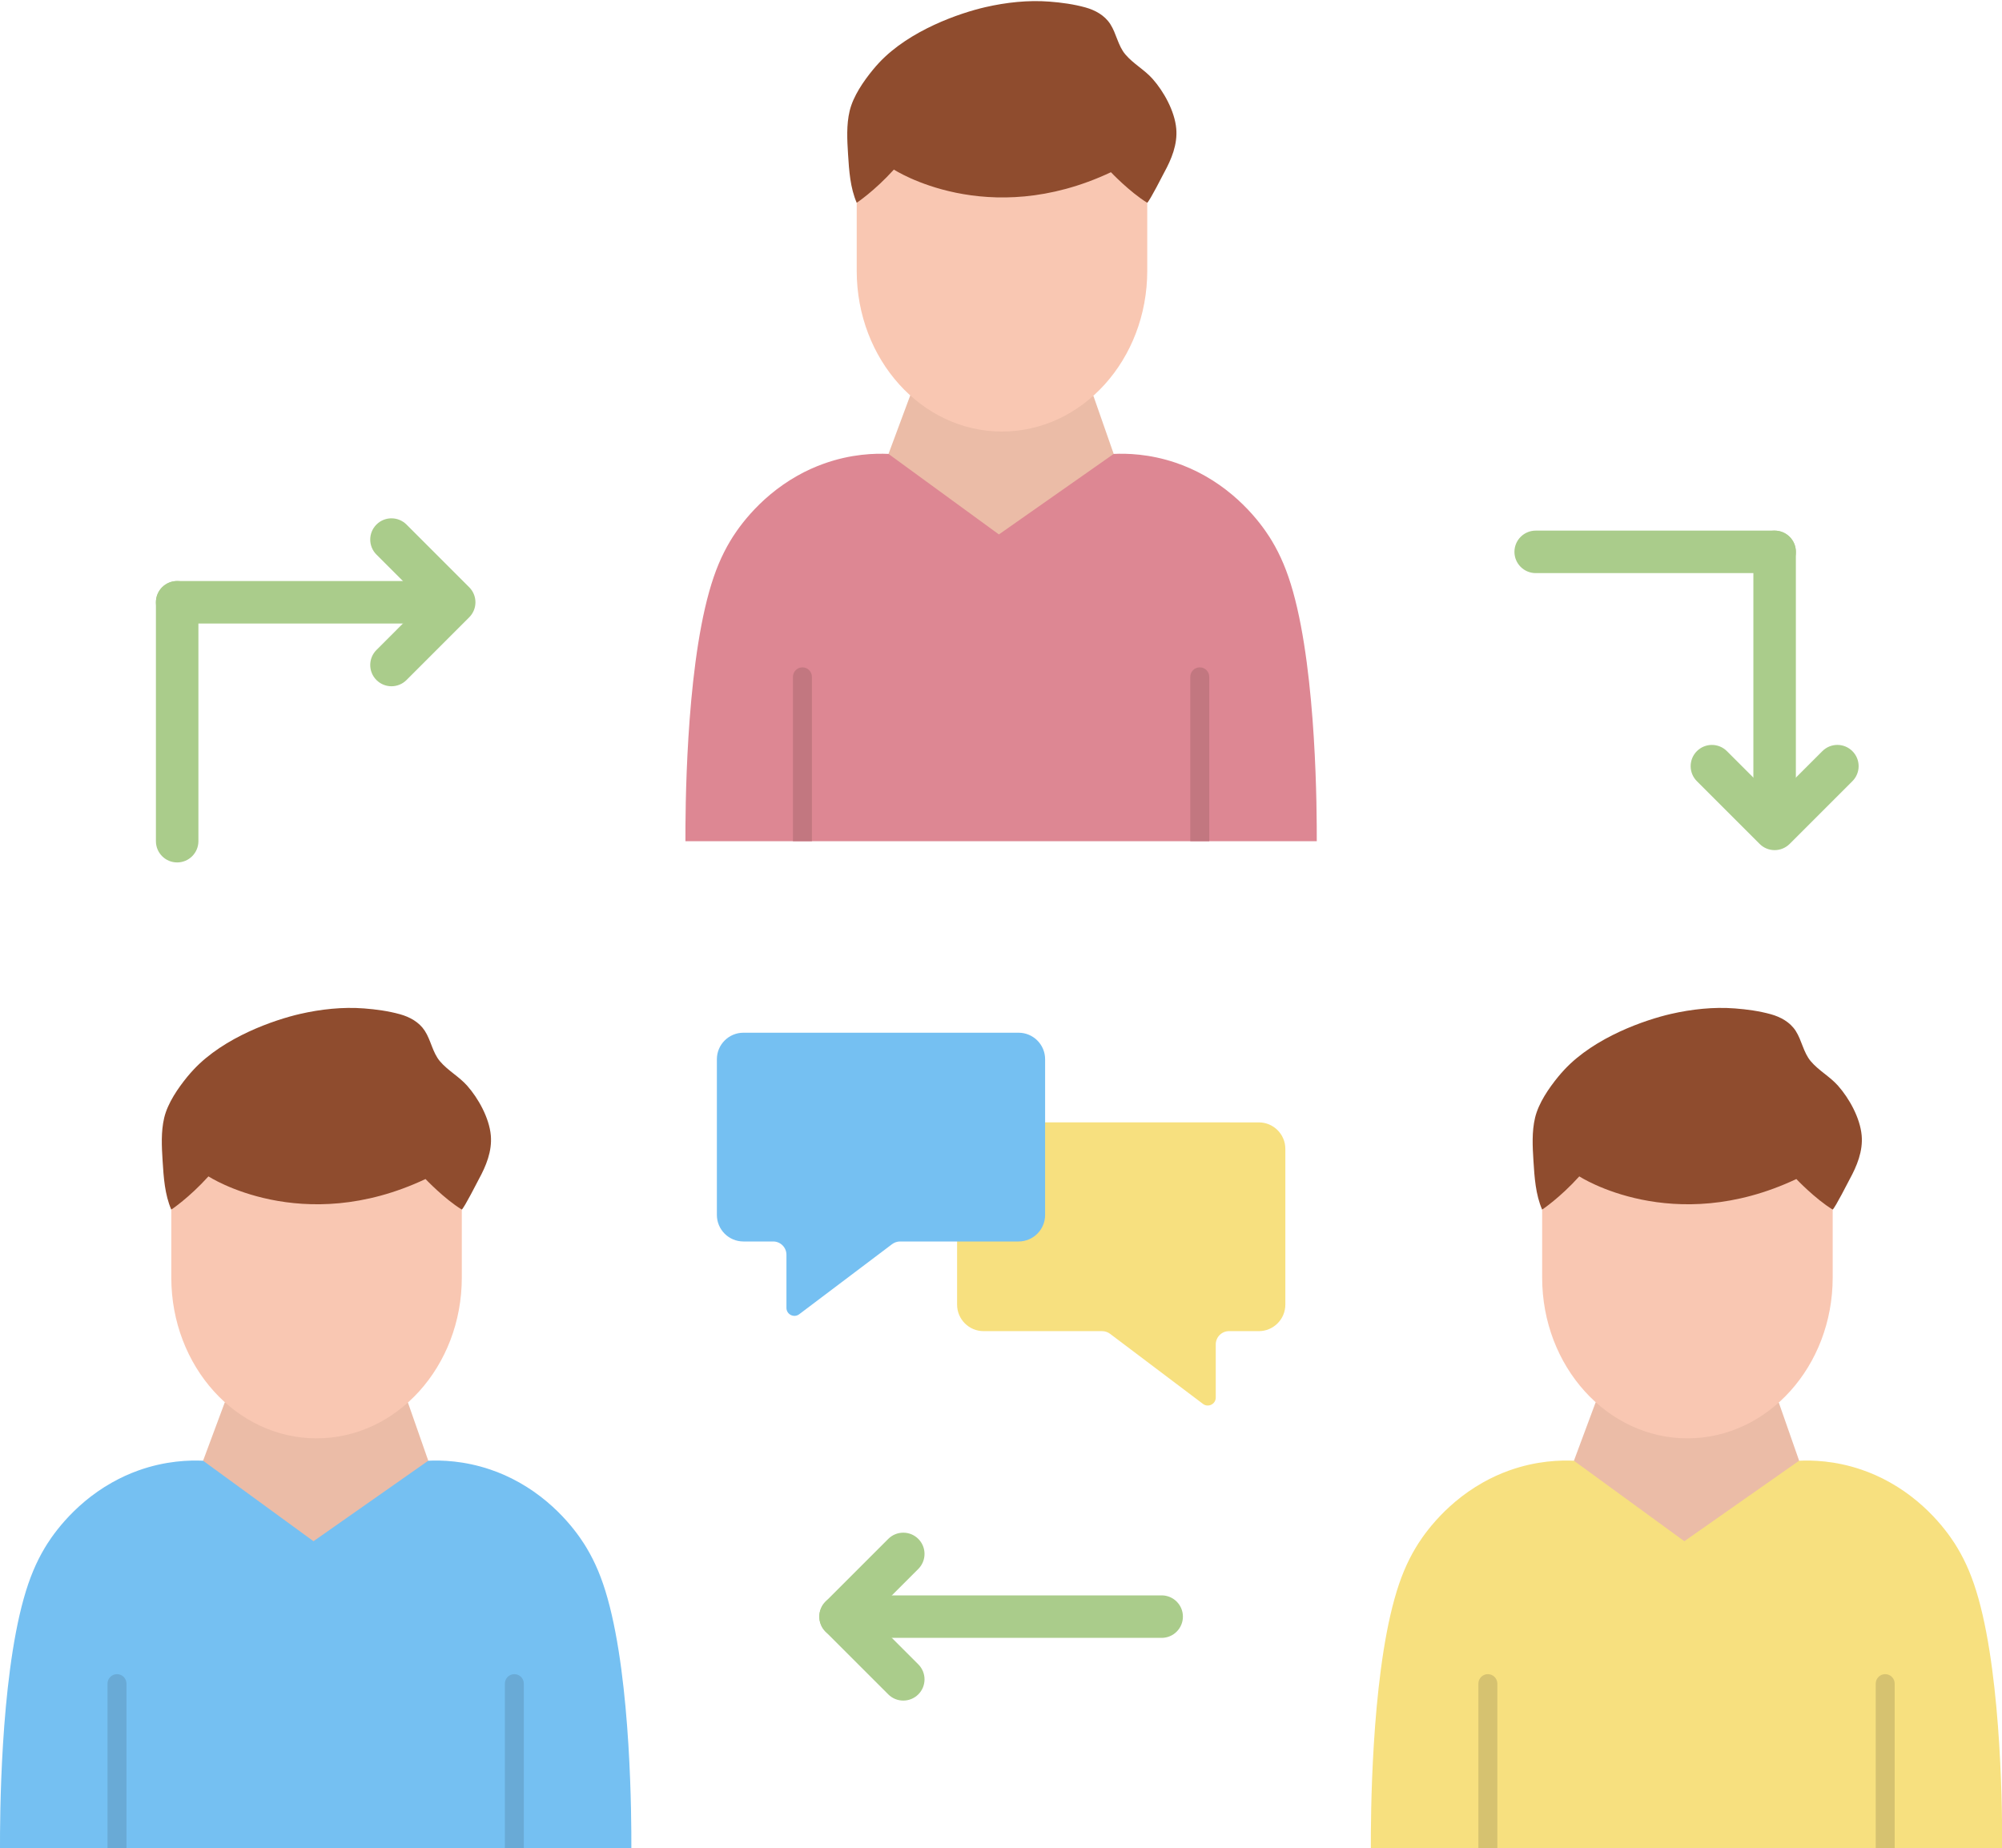
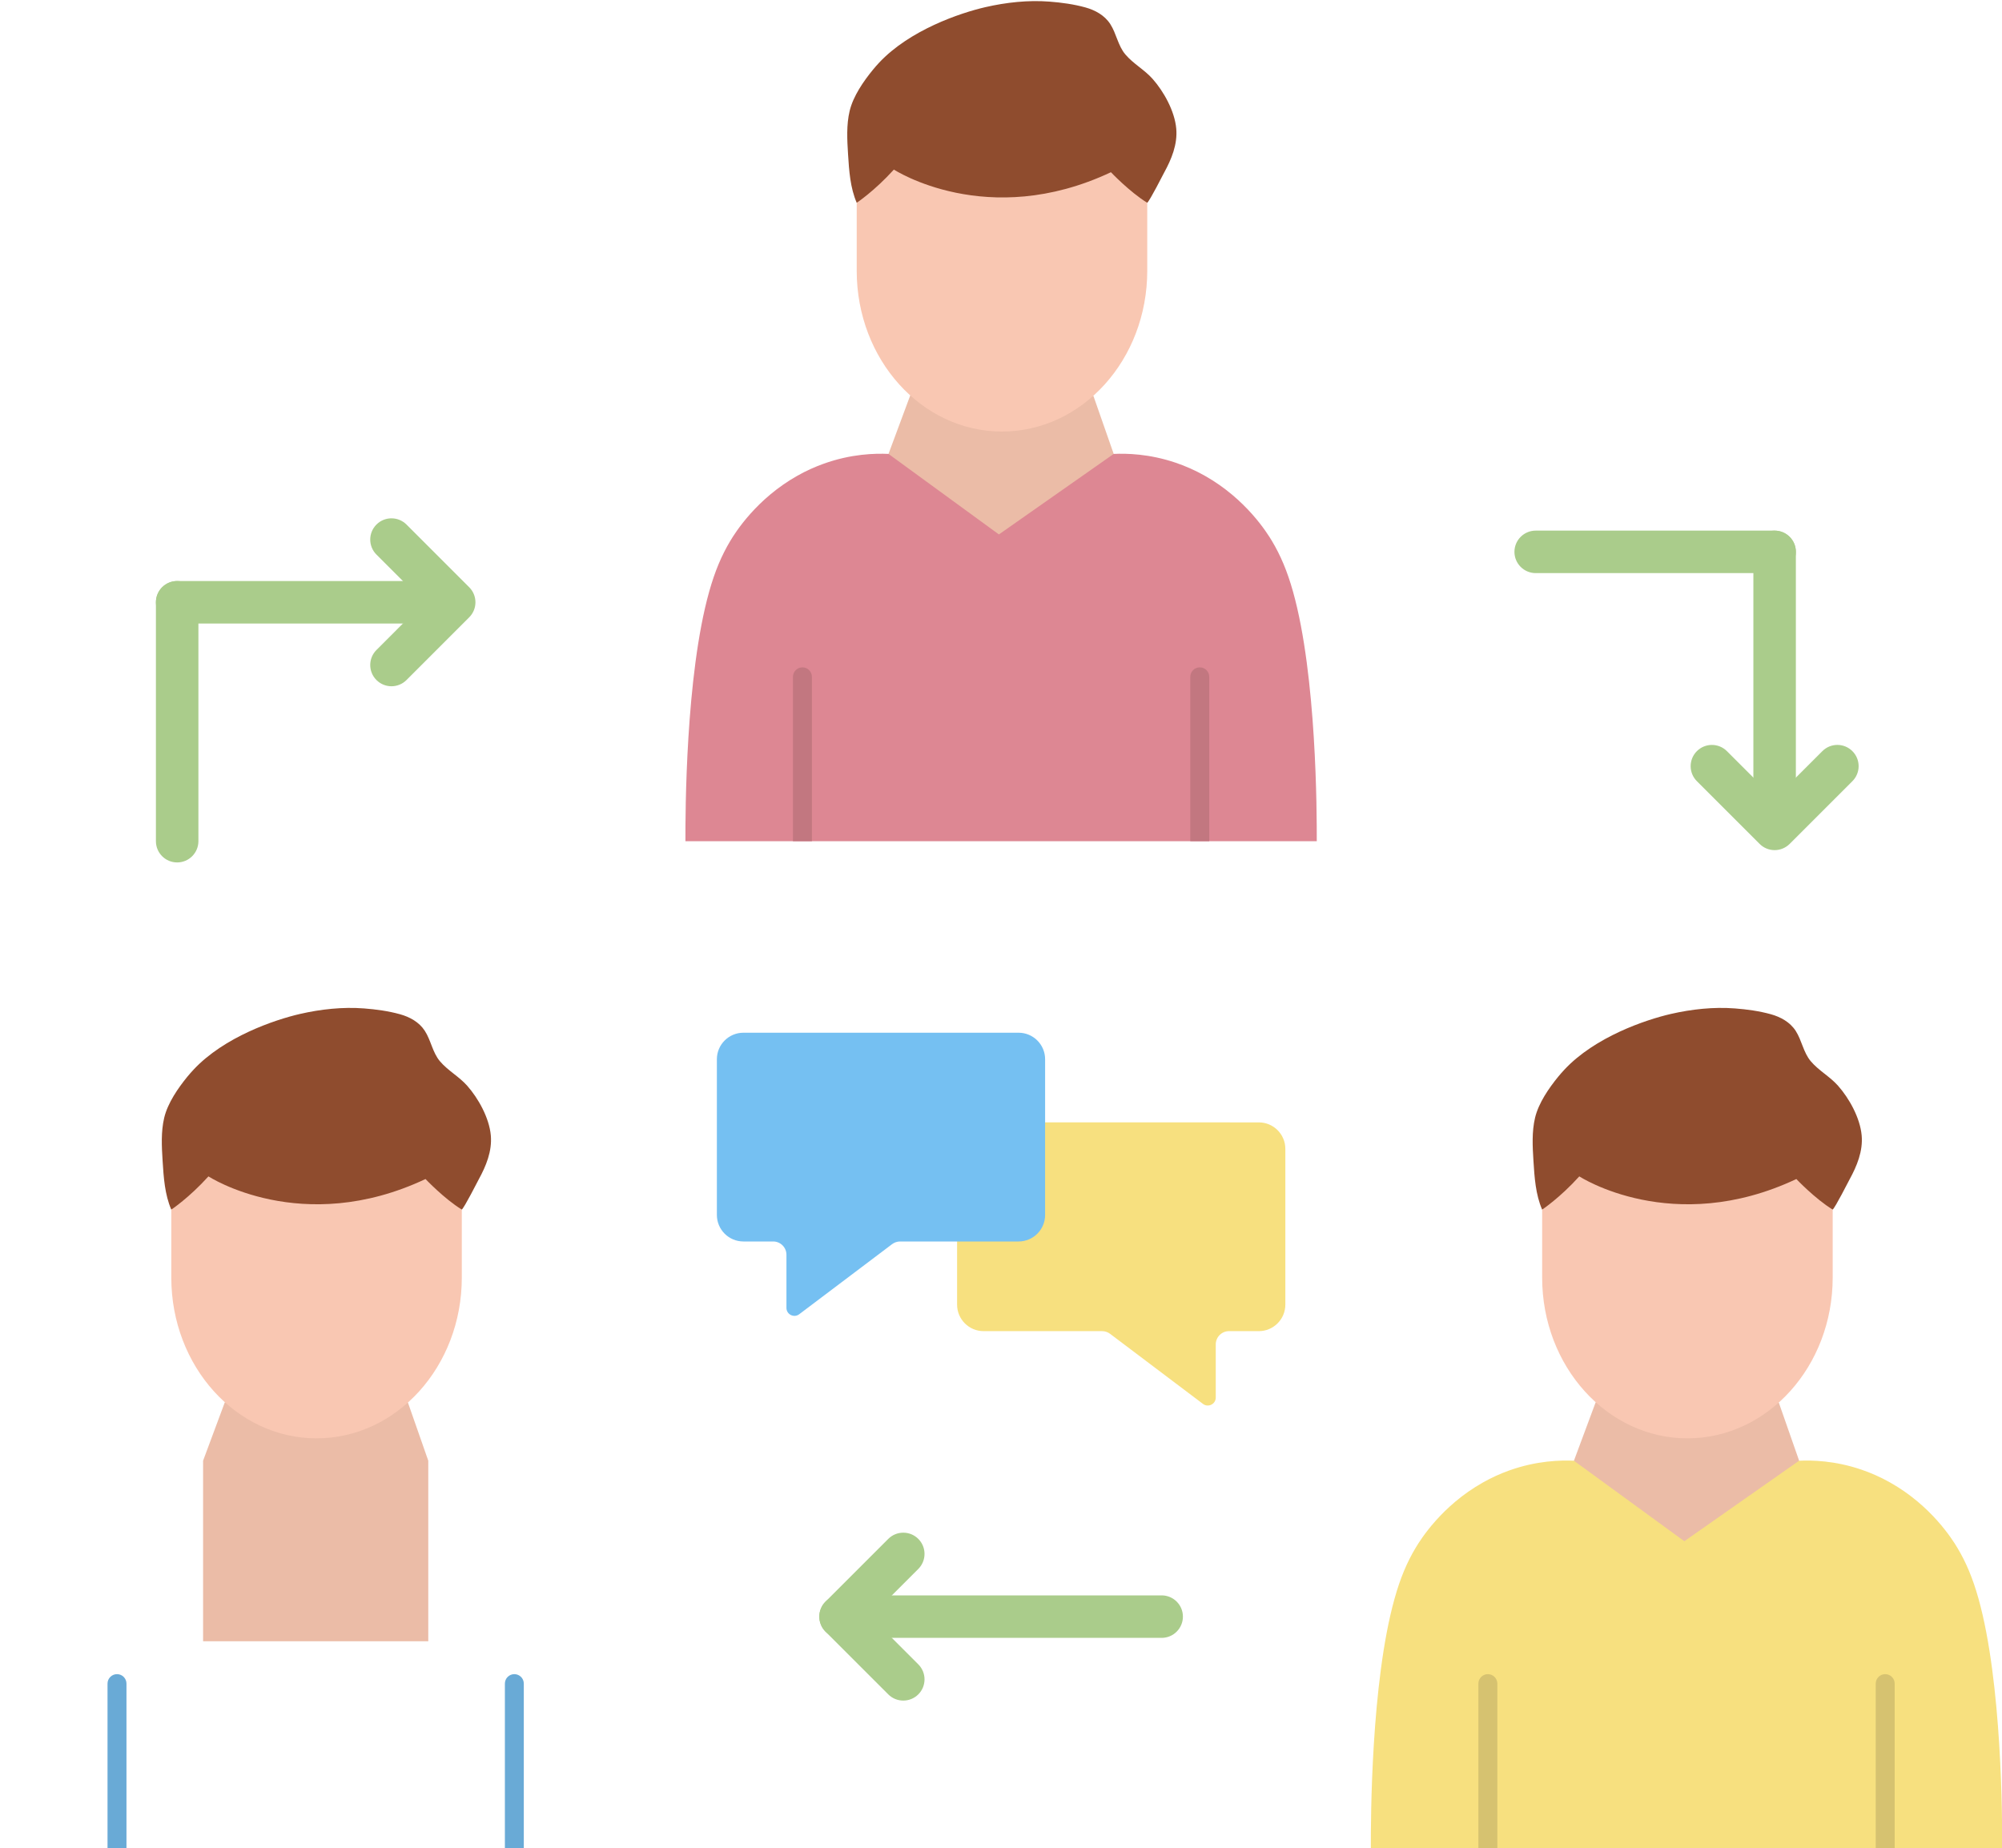
<svg xmlns="http://www.w3.org/2000/svg" height="340.3" preserveAspectRatio="xMidYMid meet" version="1.0" viewBox="0.0 -0.2 368.6 340.3" width="368.6" zoomAndPan="magnify">
  <defs>
    <clipPath id="a">
      <path d="M 0 268 L 117 268 L 117 340.09 L 0 340.09 Z M 0 268" />
    </clipPath>
    <clipPath id="b">
      <path d="M 19 308 L 24 308 L 24 340.09 L 19 340.09 Z M 19 308" />
    </clipPath>
    <clipPath id="c">
      <path d="M 92 308 L 97 308 L 97 340.09 L 92 340.09 Z M 92 308" />
    </clipPath>
    <clipPath id="d">
      <path d="M 252 268 L 368.641 268 L 368.641 340.09 L 252 340.09 Z M 252 268" />
    </clipPath>
    <clipPath id="e">
      <path d="M 272 308 L 276 308 L 276 340.09 L 272 340.09 Z M 272 308" />
    </clipPath>
    <clipPath id="f">
      <path d="M 345 308 L 349 308 L 349 340.09 L 345 340.09 Z M 345 308" />
    </clipPath>
  </defs>
  <g>
    <g id="change1_1">
      <path d="M 32.617 158.609 C 30.457 158.609 28.707 156.859 28.707 154.695 L 28.707 110.703 C 28.707 108.547 30.457 106.793 32.617 106.793 C 34.777 106.793 36.531 108.547 36.531 110.703 L 36.531 154.695 C 36.527 156.859 34.777 158.609 32.617 158.609" fill="#aacc8b" fill-rule="evenodd" />
    </g>
    <g id="change1_2">
      <path d="M 76.609 114.613 L 32.617 114.613 C 30.457 114.613 28.707 112.863 28.707 110.703 C 28.707 108.543 30.457 106.789 32.617 106.789 L 76.609 106.789 C 78.77 106.789 80.523 108.543 80.523 110.703 C 80.523 112.863 78.77 114.613 76.609 114.613" fill="#aacc8b" fill-rule="evenodd" />
    </g>
    <g id="change1_3">
      <path d="M 72.074 126.168 C 71.074 126.168 70.074 125.785 69.312 125.023 C 67.785 123.496 67.785 121.02 69.312 119.488 L 78.094 110.703 L 69.312 101.922 C 67.785 100.395 67.785 97.918 69.312 96.391 C 70.836 94.863 73.312 94.863 74.844 96.391 L 86.391 107.938 C 87.918 109.465 87.918 111.941 86.391 113.469 L 74.844 125.02 C 74.078 125.785 73.078 126.168 72.074 126.168" fill="#aacc8b" fill-rule="evenodd" />
    </g>
    <g id="change1_4">
      <path d="M 326.738 105.332 L 282.746 105.332 C 280.586 105.332 278.832 103.578 278.832 101.422 C 278.832 99.262 280.586 97.508 282.746 97.508 L 326.738 97.508 C 328.898 97.508 330.648 99.262 330.648 101.422 C 330.648 103.582 328.898 105.332 326.738 105.332" fill="#aacc8b" fill-rule="evenodd" />
    </g>
    <g id="change1_5">
      <path d="M 326.738 149.324 C 324.578 149.324 322.824 147.574 322.824 145.414 L 322.824 101.422 C 322.824 99.262 324.578 97.512 326.738 97.512 C 328.898 97.512 330.648 99.262 330.648 101.422 L 330.648 145.414 C 330.648 147.574 328.898 149.324 326.738 149.324" fill="#aacc8b" fill-rule="evenodd" />
    </g>
    <g id="change1_6">
      <path d="M 326.738 156.344 C 325.699 156.344 324.703 155.93 323.973 155.195 L 312.422 143.648 C 310.895 142.121 310.895 139.645 312.422 138.117 C 313.953 136.59 316.426 136.59 317.953 138.117 L 326.738 146.898 L 335.523 138.117 C 337.051 136.586 339.527 136.586 341.055 138.117 C 342.586 139.641 342.586 142.117 341.055 143.648 L 329.508 155.195 C 328.77 155.93 327.773 156.344 326.738 156.344" fill="#aacc8b" fill-rule="evenodd" />
    </g>
    <g id="change1_7">
      <path d="M 213.879 301.398 L 154.758 301.398 C 152.598 301.398 150.848 299.645 150.848 297.484 C 150.848 295.324 152.598 293.574 154.758 293.574 L 213.879 293.574 C 216.039 293.574 217.793 295.324 217.793 297.484 C 217.793 299.645 216.039 301.398 213.879 301.398" fill="#aacc8b" fill-rule="evenodd" />
    </g>
    <g id="change1_8">
      <path d="M 166.309 312.945 C 165.305 312.945 164.305 312.566 163.543 311.801 L 151.992 300.254 C 151.258 299.52 150.848 298.523 150.848 297.488 C 150.848 296.449 151.262 295.453 151.992 294.723 L 163.543 283.172 C 165.07 281.648 167.547 281.645 169.074 283.172 C 170.602 284.699 170.602 287.176 169.074 288.707 L 160.289 297.488 L 169.074 306.273 C 170.602 307.801 170.602 310.277 169.074 311.805 C 168.309 312.566 167.309 312.945 166.309 312.945" fill="#aacc8b" fill-rule="evenodd" />
    </g>
    <g id="change2_1">
      <path d="M 236.652 211.359 L 236.652 240.027 C 236.652 242.727 234.461 244.918 231.762 244.918 L 226.285 244.914 C 224.934 244.914 223.84 246.012 223.84 247.363 L 223.84 257.145 C 223.84 258.355 222.453 259.047 221.488 258.316 L 204.391 245.414 C 203.969 245.094 203.453 244.918 202.918 244.918 L 181.102 244.918 C 178.402 244.918 176.215 242.73 176.215 240.027 L 176.215 211.363 C 176.215 208.664 178.402 206.473 181.102 206.473 L 231.758 206.477 C 234.461 206.473 236.652 208.66 236.652 211.359" fill="#f7e07f" fill-rule="evenodd" />
    </g>
    <g id="change3_1">
      <path d="M 144.797 230.852 L 144.797 240.633 C 144.797 241.844 146.184 242.535 147.148 241.805 L 164.246 228.902 C 164.672 228.582 165.188 228.406 165.719 228.406 L 187.535 228.406 C 190.234 228.406 192.422 226.219 192.422 223.516 L 192.422 194.852 C 192.422 192.152 190.234 189.965 187.535 189.965 L 136.879 189.965 C 134.18 189.965 131.988 192.152 131.988 194.852 L 131.988 223.516 C 131.988 226.219 134.18 228.406 136.879 228.406 L 142.352 228.406 C 143.703 228.406 144.797 229.5 144.797 230.852" fill="#75c0f2" fill-rule="evenodd" />
    </g>
    <g id="change4_1">
      <path d="M 31.535 222.535 C 30.34 219.77 30.129 216.621 29.938 213.562 C 29.773 210.93 29.621 208.203 30.234 205.621 C 30.887 202.887 32.809 200.133 34.492 198.07 C 34.859 197.621 35.246 197.184 35.641 196.762 C 41.266 190.742 50.527 187.594 55.238 186.508 C 59.055 185.633 63.09 185.188 67.035 185.492 C 69.23 185.66 71.535 185.973 73.668 186.57 C 75.426 187.062 77.168 187.992 78.219 189.625 C 79.355 191.383 79.633 193.598 80.992 195.211 C 82.477 196.965 84.5 198.012 86.02 199.73 C 88.051 202.023 90.074 205.633 90.367 208.867 C 90.629 211.785 89.477 214.535 88.148 216.965 C 87.922 217.379 85.555 222.055 85.023 222.539 L 31.535 222.539 L 31.535 222.535" fill="#8f4c2e" fill-rule="evenodd" />
    </g>
    <g id="change5_1">
      <path d="M 41.395 258.012 L 37.391 268.777 L 37.391 302.023 L 78.852 302.023 L 78.852 268.777 L 75.105 258.066 L 41.395 258.012" fill="#ebbca7" fill-rule="evenodd" />
    </g>
    <g id="change6_1">
      <path d="M 85.027 222.535 L 85.027 235.047 C 85.027 251.402 73.055 264.656 58.281 264.656 C 43.512 264.656 31.539 251.402 31.539 235.047 L 31.539 222.535 C 31.539 222.535 34.801 220.379 38.379 216.418 C 38.379 216.418 55.551 227.645 78.344 216.906 C 78.344 216.906 81.762 220.52 85.027 222.535" fill="#f9c7b2" fill-rule="evenodd" />
    </g>
    <g clip-path="url(#a)" id="change3_2">
-       <path d="M 111.871 294.152 C 110.809 290.344 109.57 287.453 107.988 284.805 C 107.098 283.316 103.207 277.062 95.605 272.785 C 93.785 271.758 92 270.988 90.293 270.41 C 85.391 268.742 81.184 268.672 78.852 268.777 L 57.719 283.602 L 37.391 268.777 C 34.969 268.668 30.527 268.746 25.387 270.605 C 23.855 271.16 22.258 271.871 20.637 272.785 C 13.035 277.062 9.145 283.316 8.254 284.805 C 6.672 287.453 5.438 290.344 4.371 294.152 C 0.027 309.648 -0.012 334.883 0 340.09 L 116.242 340.09 C 116.258 334.887 116.215 309.652 111.871 294.152" fill="#75c0f2" fill-rule="evenodd" />
-     </g>
+       </g>
    <g clip-path="url(#b)" id="change7_1">
      <path d="M 23.285 309.82 L 23.285 340.09 L 19.797 340.09 L 19.797 309.82 C 19.797 308.859 20.578 308.078 21.543 308.078 C 22.508 308.078 23.285 308.859 23.285 309.82" fill="#69aad6" fill-rule="evenodd" />
    </g>
    <g clip-path="url(#c)" id="change7_2">
      <path d="M 96.441 309.82 L 96.441 340.09 L 92.957 340.09 L 92.957 309.82 C 92.957 308.859 93.734 308.078 94.699 308.078 C 95.66 308.078 96.441 308.859 96.441 309.82" fill="#69aad6" fill-rule="evenodd" />
    </g>
    <g id="change4_2">
      <path d="M 283.93 222.535 C 282.734 219.77 282.523 216.621 282.332 213.562 C 282.168 210.93 282.016 208.203 282.629 205.621 C 283.281 202.887 285.203 200.133 286.887 198.07 C 287.258 197.621 287.641 197.184 288.035 196.762 C 293.66 190.742 302.926 187.594 307.637 186.508 C 311.453 185.633 315.484 185.188 319.43 185.492 C 321.629 185.66 323.93 185.973 326.066 186.57 C 327.82 187.062 329.562 187.992 330.617 189.625 C 331.75 191.383 332.027 193.598 333.387 195.211 C 334.871 196.965 336.895 198.012 338.414 199.73 C 340.449 202.023 342.469 205.633 342.762 208.867 C 343.027 211.785 341.871 214.535 340.543 216.965 C 340.316 217.379 337.953 222.055 337.422 222.539 L 283.93 222.539 L 283.93 222.535" fill="#8f4c2e" fill-rule="evenodd" />
    </g>
    <g id="change5_2">
      <path d="M 293.789 258.012 L 289.785 268.777 L 289.785 302.023 L 331.25 302.023 L 331.25 268.777 L 327.504 258.066 L 293.789 258.012" fill="#ebbca7" fill-rule="evenodd" />
    </g>
    <g id="change6_2">
      <path d="M 337.426 222.535 L 337.426 235.047 C 337.426 251.402 325.449 264.656 310.68 264.656 C 295.906 264.656 283.934 251.402 283.934 235.047 L 283.934 222.535 C 283.934 222.535 287.195 220.379 290.773 216.418 C 290.773 216.418 307.949 227.645 330.738 216.906 C 330.734 216.906 334.156 220.52 337.426 222.535" fill="#f9c7b2" fill-rule="evenodd" />
    </g>
    <g clip-path="url(#d)" id="change2_2">
      <path d="M 364.266 294.152 C 363.199 290.344 361.965 287.453 360.379 284.805 C 359.492 283.316 355.598 277.062 347.996 272.785 C 346.176 271.758 344.391 270.988 342.688 270.41 C 337.785 268.742 333.578 268.672 331.246 268.777 L 310.113 283.602 L 289.781 268.777 C 287.359 268.668 282.922 268.746 277.777 270.605 C 276.246 271.16 274.652 271.871 273.031 272.785 C 265.43 277.062 261.535 283.316 260.648 284.805 C 259.062 287.453 257.828 290.344 256.766 294.152 C 252.422 309.648 252.379 334.883 252.395 340.09 L 368.637 340.09 C 368.652 334.887 368.609 309.652 364.266 294.152" fill="#f7e07f" fill-rule="evenodd" />
    </g>
    <g clip-path="url(#e)" id="change8_2">
      <path d="M 275.684 309.82 L 275.684 340.09 L 272.195 340.09 L 272.195 309.82 C 272.195 308.859 272.977 308.078 273.938 308.078 C 274.898 308.078 275.684 308.859 275.684 309.82" fill="#d6c270" fill-rule="evenodd" />
    </g>
    <g clip-path="url(#f)" id="change8_1">
      <path d="M 348.84 309.82 L 348.84 340.09 L 345.352 340.09 L 345.352 309.82 C 345.352 308.859 346.133 308.078 347.094 308.078 C 348.055 308.078 348.84 308.859 348.84 309.82" fill="#d6c270" fill-rule="evenodd" />
    </g>
    <g id="change4_3">
      <path d="M 157.734 37.141 C 156.539 34.375 156.328 31.227 156.137 28.168 C 155.973 25.535 155.82 22.809 156.434 20.227 C 157.086 17.492 159.008 14.738 160.691 12.68 C 161.062 12.227 161.445 11.785 161.84 11.363 C 167.465 5.348 176.727 2.195 181.438 1.113 C 185.254 0.238 189.289 -0.207 193.23 0.098 C 195.43 0.266 197.73 0.578 199.867 1.176 C 201.625 1.668 203.363 2.598 204.418 4.23 C 205.555 5.988 205.828 8.203 207.191 9.816 C 208.676 11.57 210.699 12.617 212.219 14.336 C 214.254 16.629 216.273 20.238 216.566 23.473 C 216.828 26.391 215.676 29.141 214.344 31.57 C 214.121 31.984 211.754 36.66 211.223 37.145 L 157.734 37.145 L 157.734 37.141" fill="#8f4c2e" fill-rule="evenodd" />
    </g>
    <g id="change5_3">
      <path d="M 167.59 72.613 L 163.586 83.387 L 163.586 116.629 L 205.051 116.629 L 205.051 83.387 L 201.305 72.672 L 167.59 72.613" fill="#ebbca7" fill-rule="evenodd" />
    </g>
    <g id="change6_3">
      <path d="M 211.227 37.141 L 211.227 49.652 C 211.227 66.008 199.254 79.262 184.48 79.262 C 169.707 79.262 157.734 66.008 157.734 49.652 L 157.734 37.141 C 157.734 37.141 160.996 34.984 164.578 31.023 C 164.578 31.023 181.746 42.246 204.539 31.512 C 204.539 31.512 207.961 35.125 211.227 37.141" fill="#f9c7b2" fill-rule="evenodd" />
    </g>
    <g id="change9_1">
      <path d="M 238.07 108.758 C 237.004 104.953 235.766 102.062 234.184 99.41 C 233.297 97.922 229.402 91.672 221.801 87.391 C 219.98 86.367 218.195 85.594 216.492 85.016 C 211.59 83.348 207.379 83.277 205.051 83.383 L 183.914 98.211 L 163.586 83.383 C 161.164 83.273 156.723 83.352 151.582 85.215 C 150.051 85.766 148.453 86.477 146.832 87.391 C 139.23 91.668 135.34 97.922 134.453 99.41 C 132.867 102.062 131.633 104.953 130.566 108.762 C 126.223 124.258 126.184 149.492 126.199 154.699 L 242.438 154.699 C 242.453 149.492 242.414 124.258 238.07 108.758" fill="#dd8793" fill-rule="evenodd" />
    </g>
    <g id="change10_1">
      <path d="M 149.484 124.43 L 149.484 154.699 L 145.996 154.699 L 145.996 124.43 C 145.996 123.469 146.777 122.688 147.738 122.688 C 148.703 122.684 149.484 123.465 149.484 124.43" fill="#c27780" fill-rule="evenodd" />
    </g>
    <g id="change10_2">
      <path d="M 222.641 124.43 L 222.641 154.699 L 219.152 154.699 L 219.152 124.43 C 219.152 123.469 219.934 122.688 220.895 122.688 C 221.859 122.684 222.641 123.465 222.641 124.43" fill="#c27780" fill-rule="evenodd" />
    </g>
  </g>
</svg>